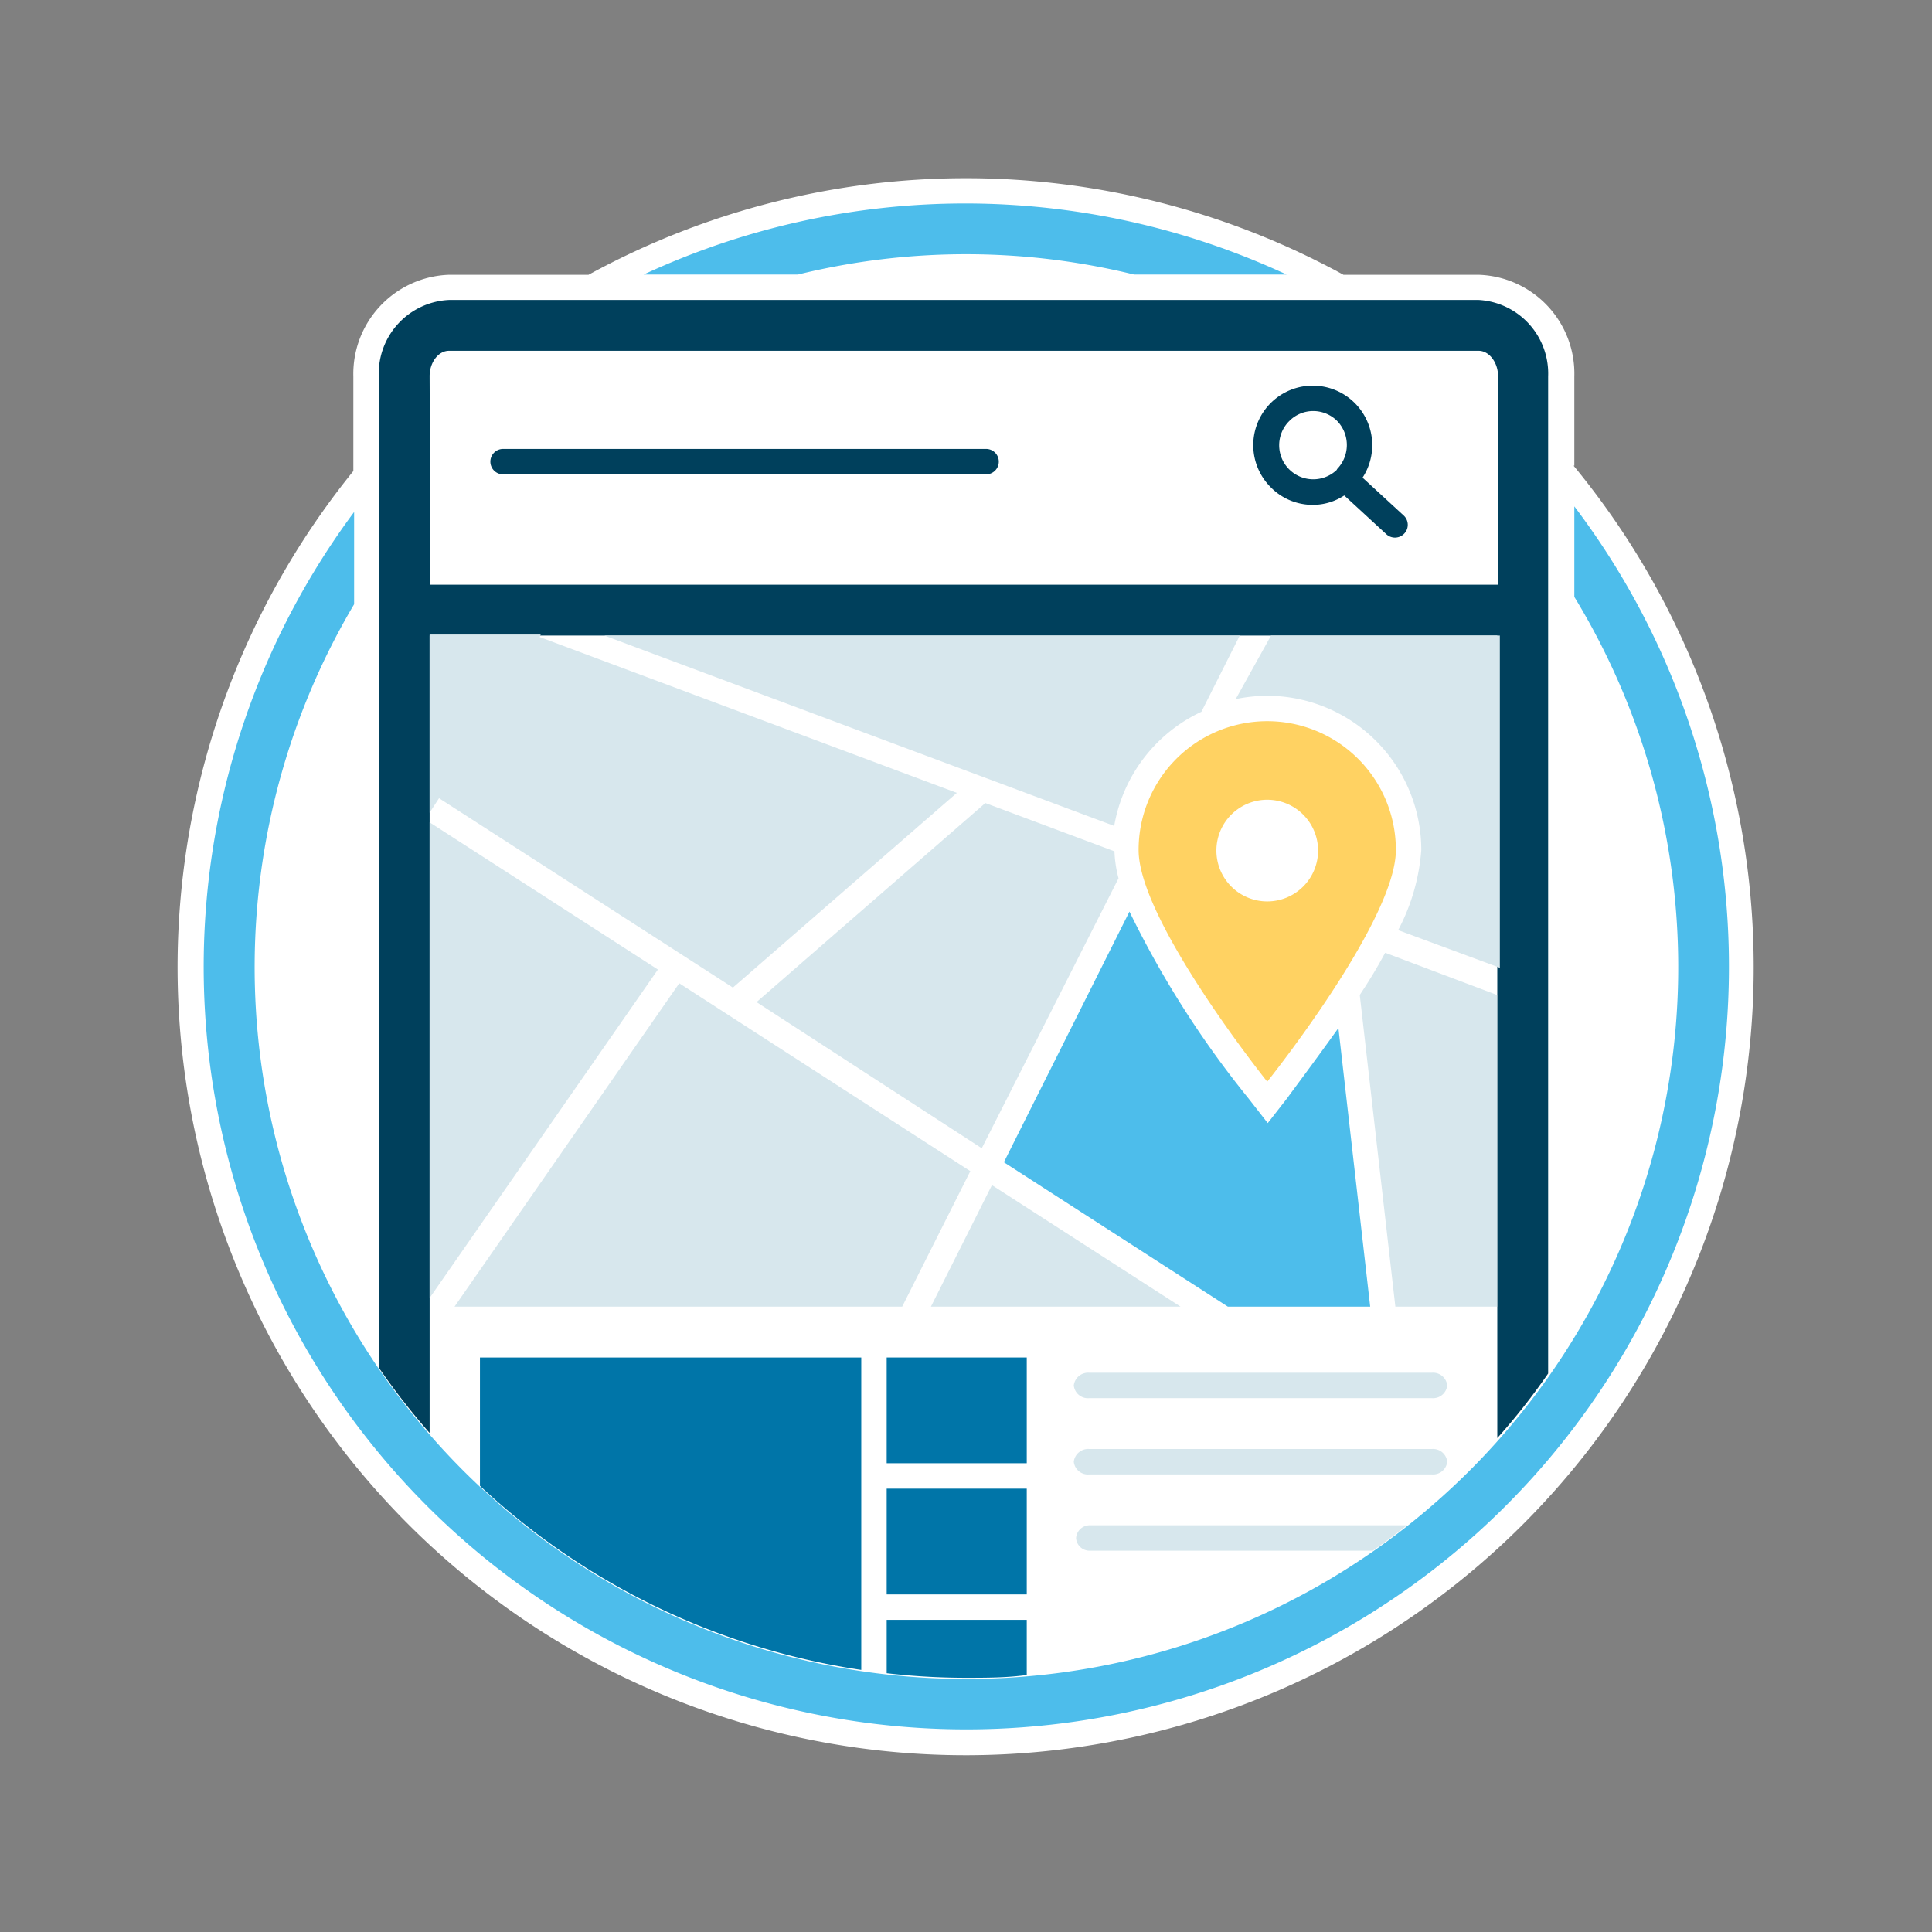
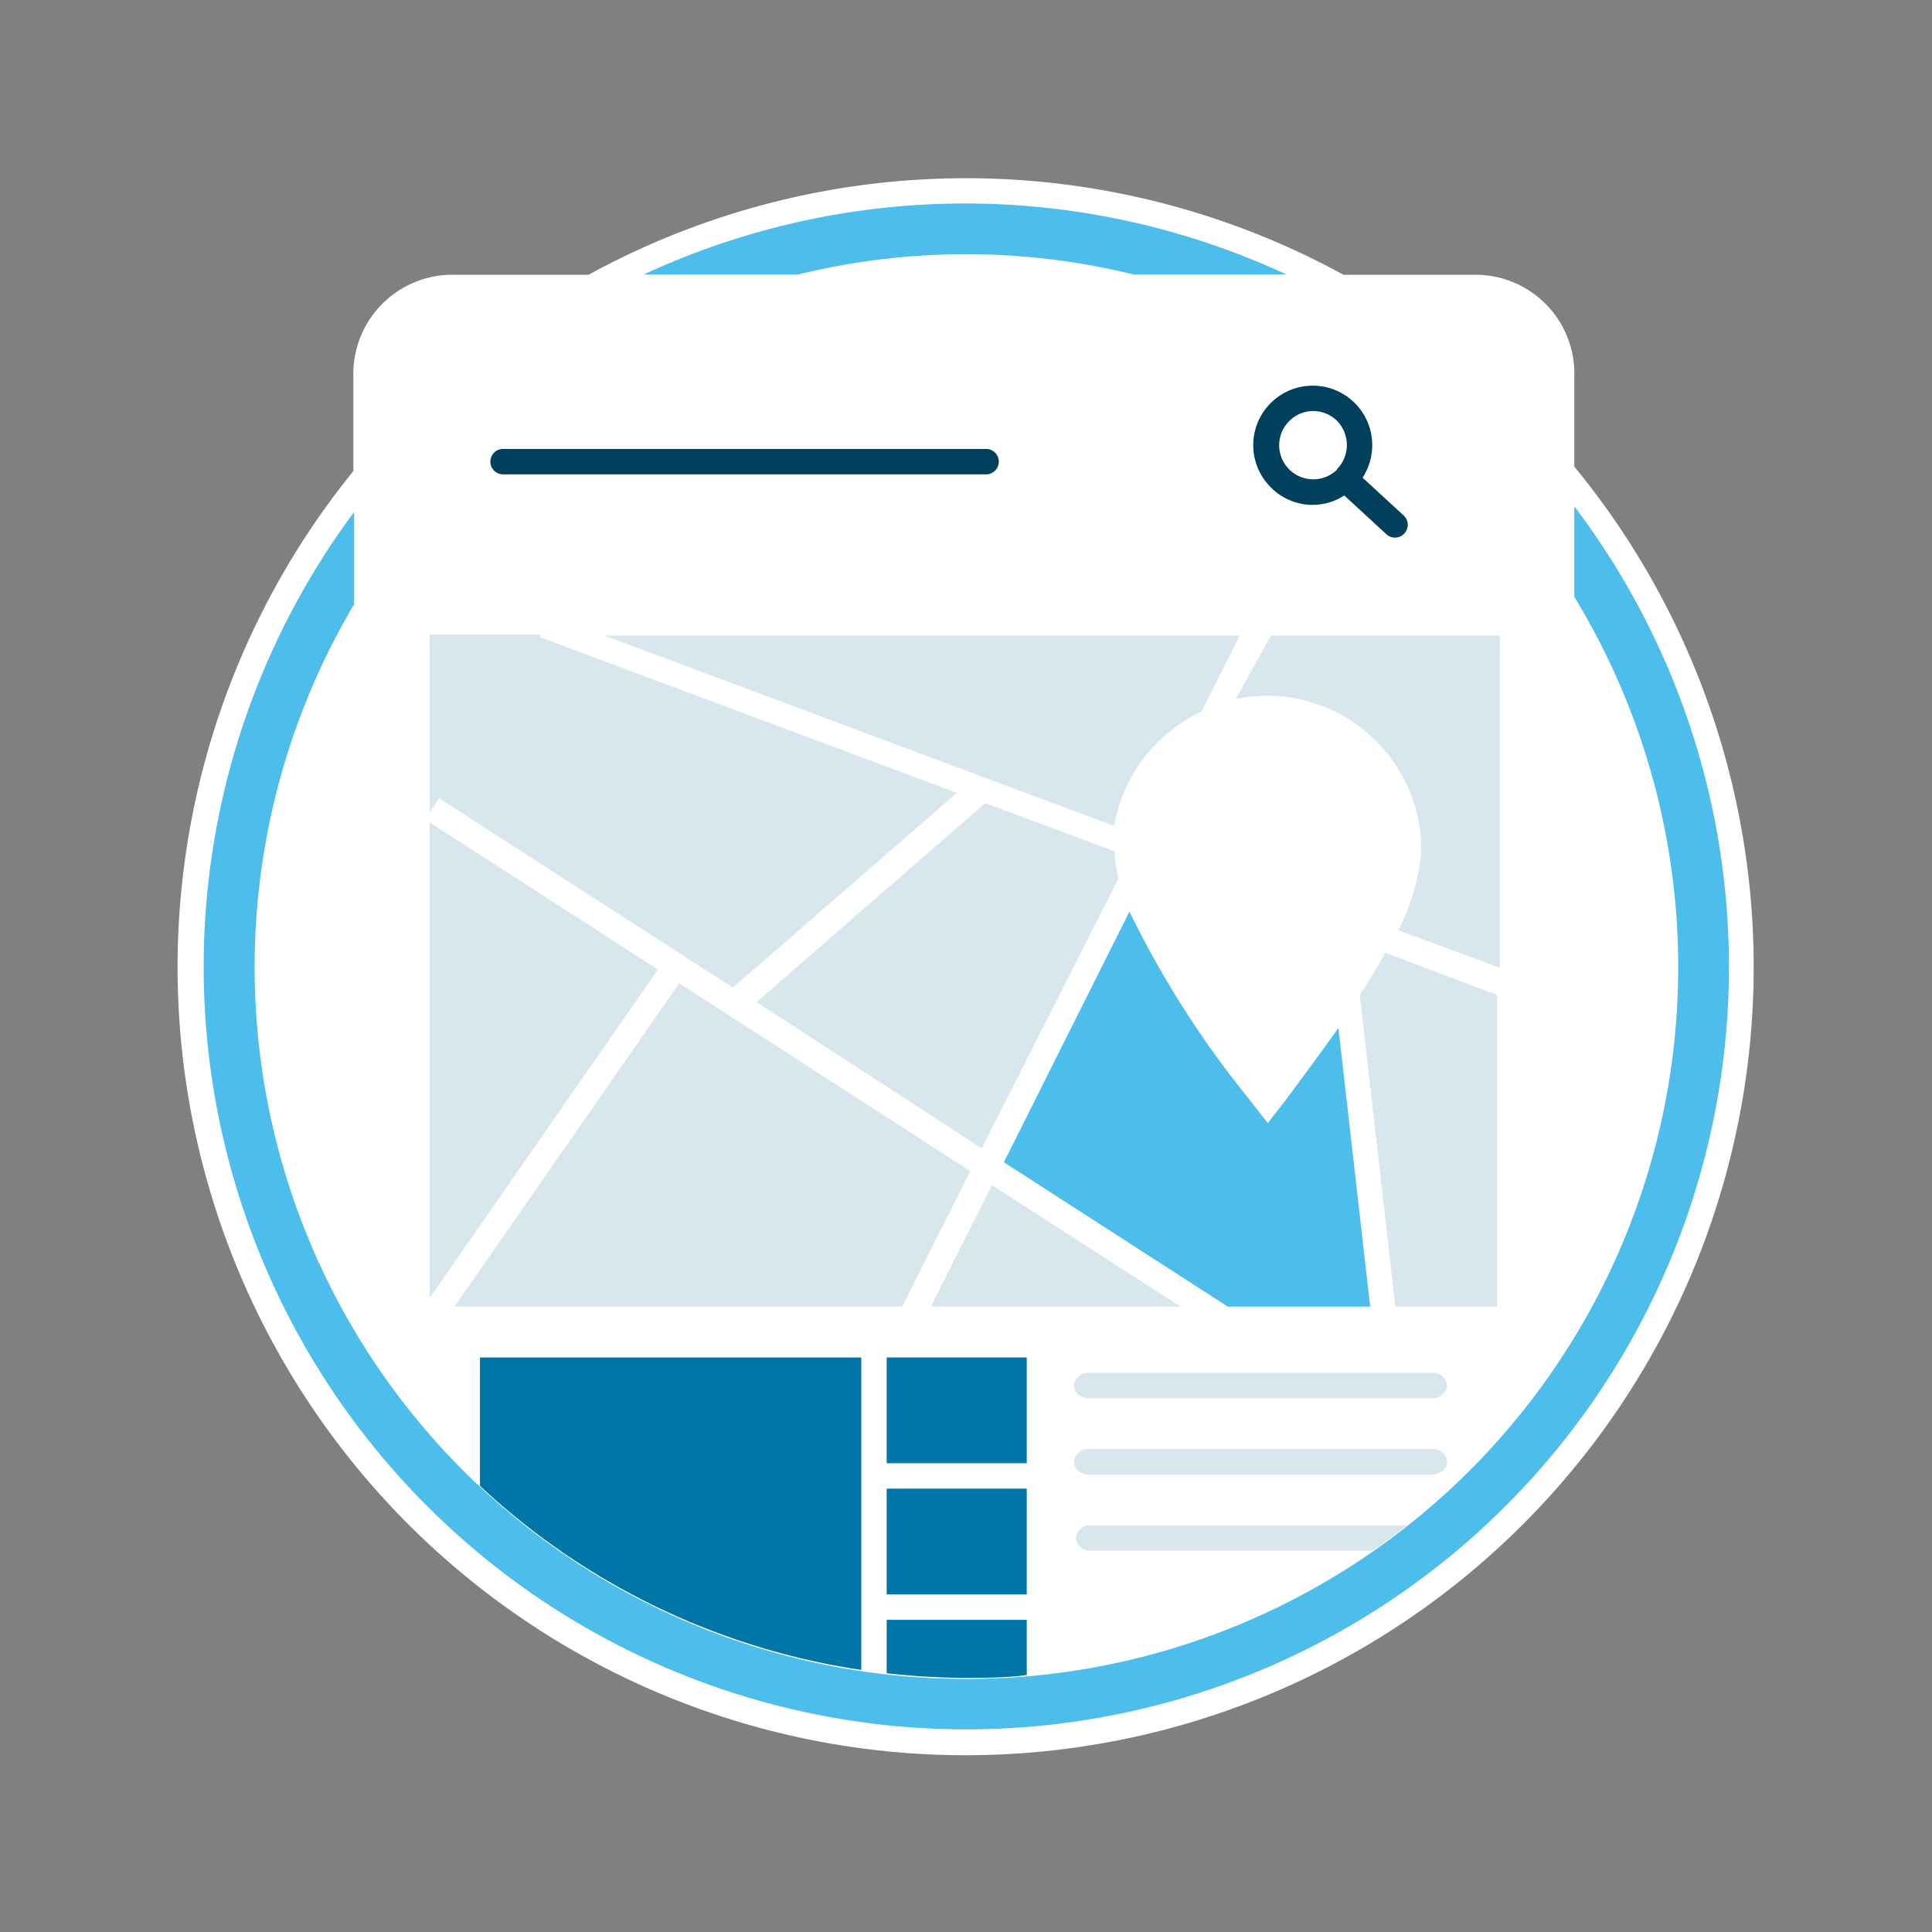
<svg xmlns="http://www.w3.org/2000/svg" viewBox="0 0 76 76">
  <rect x="0" y="0" width="76" height="76" fill="#808080" stroke="none" />
  <defs>
    <style>.cls-1{fill:#fff;}.cls-2{fill:#4dbdeb;}.cls-3{fill:#00405c;}.cls-4{fill:#d7e7ed;}.cls-5{fill:#0075a8;}.cls-6{fill:#ffd262;}</style>
  </defs>
  <title>LocationPages</title>
  <g id="Artboards">
    <g id="Full_Color" data-name="Full Color">
      <g id="Location_Pages" data-name="Location Pages">
        <g id="Container">
          <path id="Background" class="cls-1" d="M61.93,18.32V14.81a3.89,3.89,0,0,0-3.76-4H52.85a30.92,30.92,0,0,0-29.7,0H17.66a3.9,3.9,0,0,0-3.76,4v3.72a31,31,0,1,0,48-.21Z" />
          <g id="Circle">
            <path id="Circle-02" class="cls-2" d="M31.39,10.8a27.71,27.71,0,0,1,13.22,0h6a30,30,0,0,0-25.29,0Z" />
            <path id="Circle-01" class="cls-2" d="M61.93,19.92v3.56a28,28,0,1,1-48,.29V20.14a30,30,0,1,0,48-.22Z" />
          </g>
        </g>
        <g id="Illustration">
          <g id="Browser">
            <path id="Query_Bar" data-name="Query Bar" class="cls-3" d="M38.79,17.66h-19a.5.5,0,0,0-.5.5.5.5,0,0,0,.5.5h19a.5.5,0,0,0,.5-.5A.5.5,0,0,0,38.79,17.66Z" />
            <path id="Search" class="cls-3" d="M53.6,18.79a2.34,2.34,0,1,0-3.61.38,2.31,2.31,0,0,0,1.65.69,2.25,2.25,0,0,0,1.24-.37L54.52,21a.5.5,0,0,0,.71,0,.5.5,0,0,0,0-.71Zm-1-.32a1.34,1.34,0,1,1-1.88-1.91,1.32,1.32,0,0,1,.94-.39,1.33,1.33,0,0,1,.94.39A1.36,1.36,0,0,1,52.58,18.47Z" />
-             <path id="Outline" class="cls-3" d="M58.17,11.8H17.66a2.9,2.9,0,0,0-2.76,3v39a27.63,27.63,0,0,0,2,2.57V25h42V56.57a25.66,25.66,0,0,0,2-2.54V14.81A2.9,2.9,0,0,0,58.17,11.8Zm-41.27,3c0-.55.35-1,.76-1H58.17c.41,0,.76.46.76,1V23h-42Z" />
          </g>
          <g id="Lines">
            <path id="Line-03" class="cls-4" d="M42.89,61H54c.46-.32.91-.65,1.35-1H42.89a.54.54,0,0,0-.56.5A.53.53,0,0,0,42.89,61Z" />
            <path id="Line-02" class="cls-4" d="M56.33,58H42.85a.56.56,0,0,1-.61-.5.57.57,0,0,1,.61-.5H56.33a.56.56,0,0,1,.6.5A.56.56,0,0,1,56.33,58Z" />
            <path id="Line-01" class="cls-4" d="M56.33,55H42.85a.56.56,0,0,1-.61-.5.57.57,0,0,1,.61-.5H56.33a.56.56,0,0,1,.6.5A.56.56,0,0,1,56.33,55Z" />
          </g>
          <g id="Content_Block" data-name="Content Block">
            <g id="Small_Blocks" data-name="Small Blocks">
              <path id="Block_03" data-name="Block 03" class="cls-5" d="M38,66c.81,0,1.6,0,2.39-.11V63.72H34.88v2.1A26.94,26.94,0,0,0,38,66Z" />
              <rect id="Block_02" data-name="Block 02" class="cls-5" x="34.88" y="58.56" width="5.51" height="4.16" />
              <rect id="Block_01" data-name="Block 01" class="cls-5" x="34.88" y="53.4" width="5.51" height="4.16" />
            </g>
            <path id="Large_Block" data-name="Large Block" class="cls-5" d="M33.88,65.69V53.4h-15v5.05A28,28,0,0,0,33.88,65.69Z" />
          </g>
          <g id="Map">
            <polygon id="Map_Area_09" data-name="Map Area 09" class="cls-4" points="39.02 46.62 36.62 51.4 46.44 51.4 39.02 46.62" />
            <polygon id="Map_Area_08" data-name="Map Area 08" class="cls-4" points="38.17 46.07 26.72 38.68 17.88 51.4 35.49 51.4 38.17 46.07" />
            <polygon id="Map_Area_07" data-name="Map Area 07" class="cls-4" points="16.9 51.06 25.88 38.14 16.9 32.35 16.9 51.06" />
            <path id="Map_Area_06" data-name="Map Area 06" class="cls-4" d="M54.49,37.48c-.3.56-.64,1.12-1,1.66L54.89,51.4h4V39.14Z" />
            <path id="Map_Area_05" data-name="Map Area 05" class="cls-2" d="M52.65,40.44c-1,1.4-1.81,2.47-2,2.74l-.78,1-.78-1a38.26,38.26,0,0,1-4.66-7.32l-4.94,9.86,8.81,5.68h5.6Z" />
            <path id="Map_Area_04" data-name="Map Area 04" class="cls-4" d="M38.62,45.17,44,34.55a4.79,4.79,0,0,1-.16-1.06l-5.08-1.9-9,7.83Z" />
            <polygon id="Map_Area_03" data-name="Map Area 03" class="cls-4" points="17.27 31.4 28.83 38.85 37.64 31.19 21.23 25.06 21.27 24.96 16.9 24.96 16.9 25.09 16.9 31.97 17.27 31.4" />
            <path id="Map_Area_02" data-name="Map Area 02" class="cls-4" d="M48.61,27.5a6.36,6.36,0,0,1,1.24-.13,6.07,6.07,0,0,1,6.06,6.07A8,8,0,0,1,55,36.59l4,1.48V25h-9Z" />
            <path id="Map_Area_01" data-name="Map Area 01" class="cls-4" d="M48.77,25h-25l20.06,7.49A6.1,6.1,0,0,1,47.26,28Z" />
          </g>
-           <path id="Local" class="cls-6" d="M49.85,28.37a5.06,5.06,0,0,0-5.06,5.07c0,2.79,5.06,9.11,5.06,9.11s5.06-6.32,5.06-9.11A5.06,5.06,0,0,0,49.85,28.37Zm0,7.09a2,2,0,1,1,2-2A2,2,0,0,1,49.85,35.46Z" />
        </g>
      </g>
    </g>
  </g>
</svg>